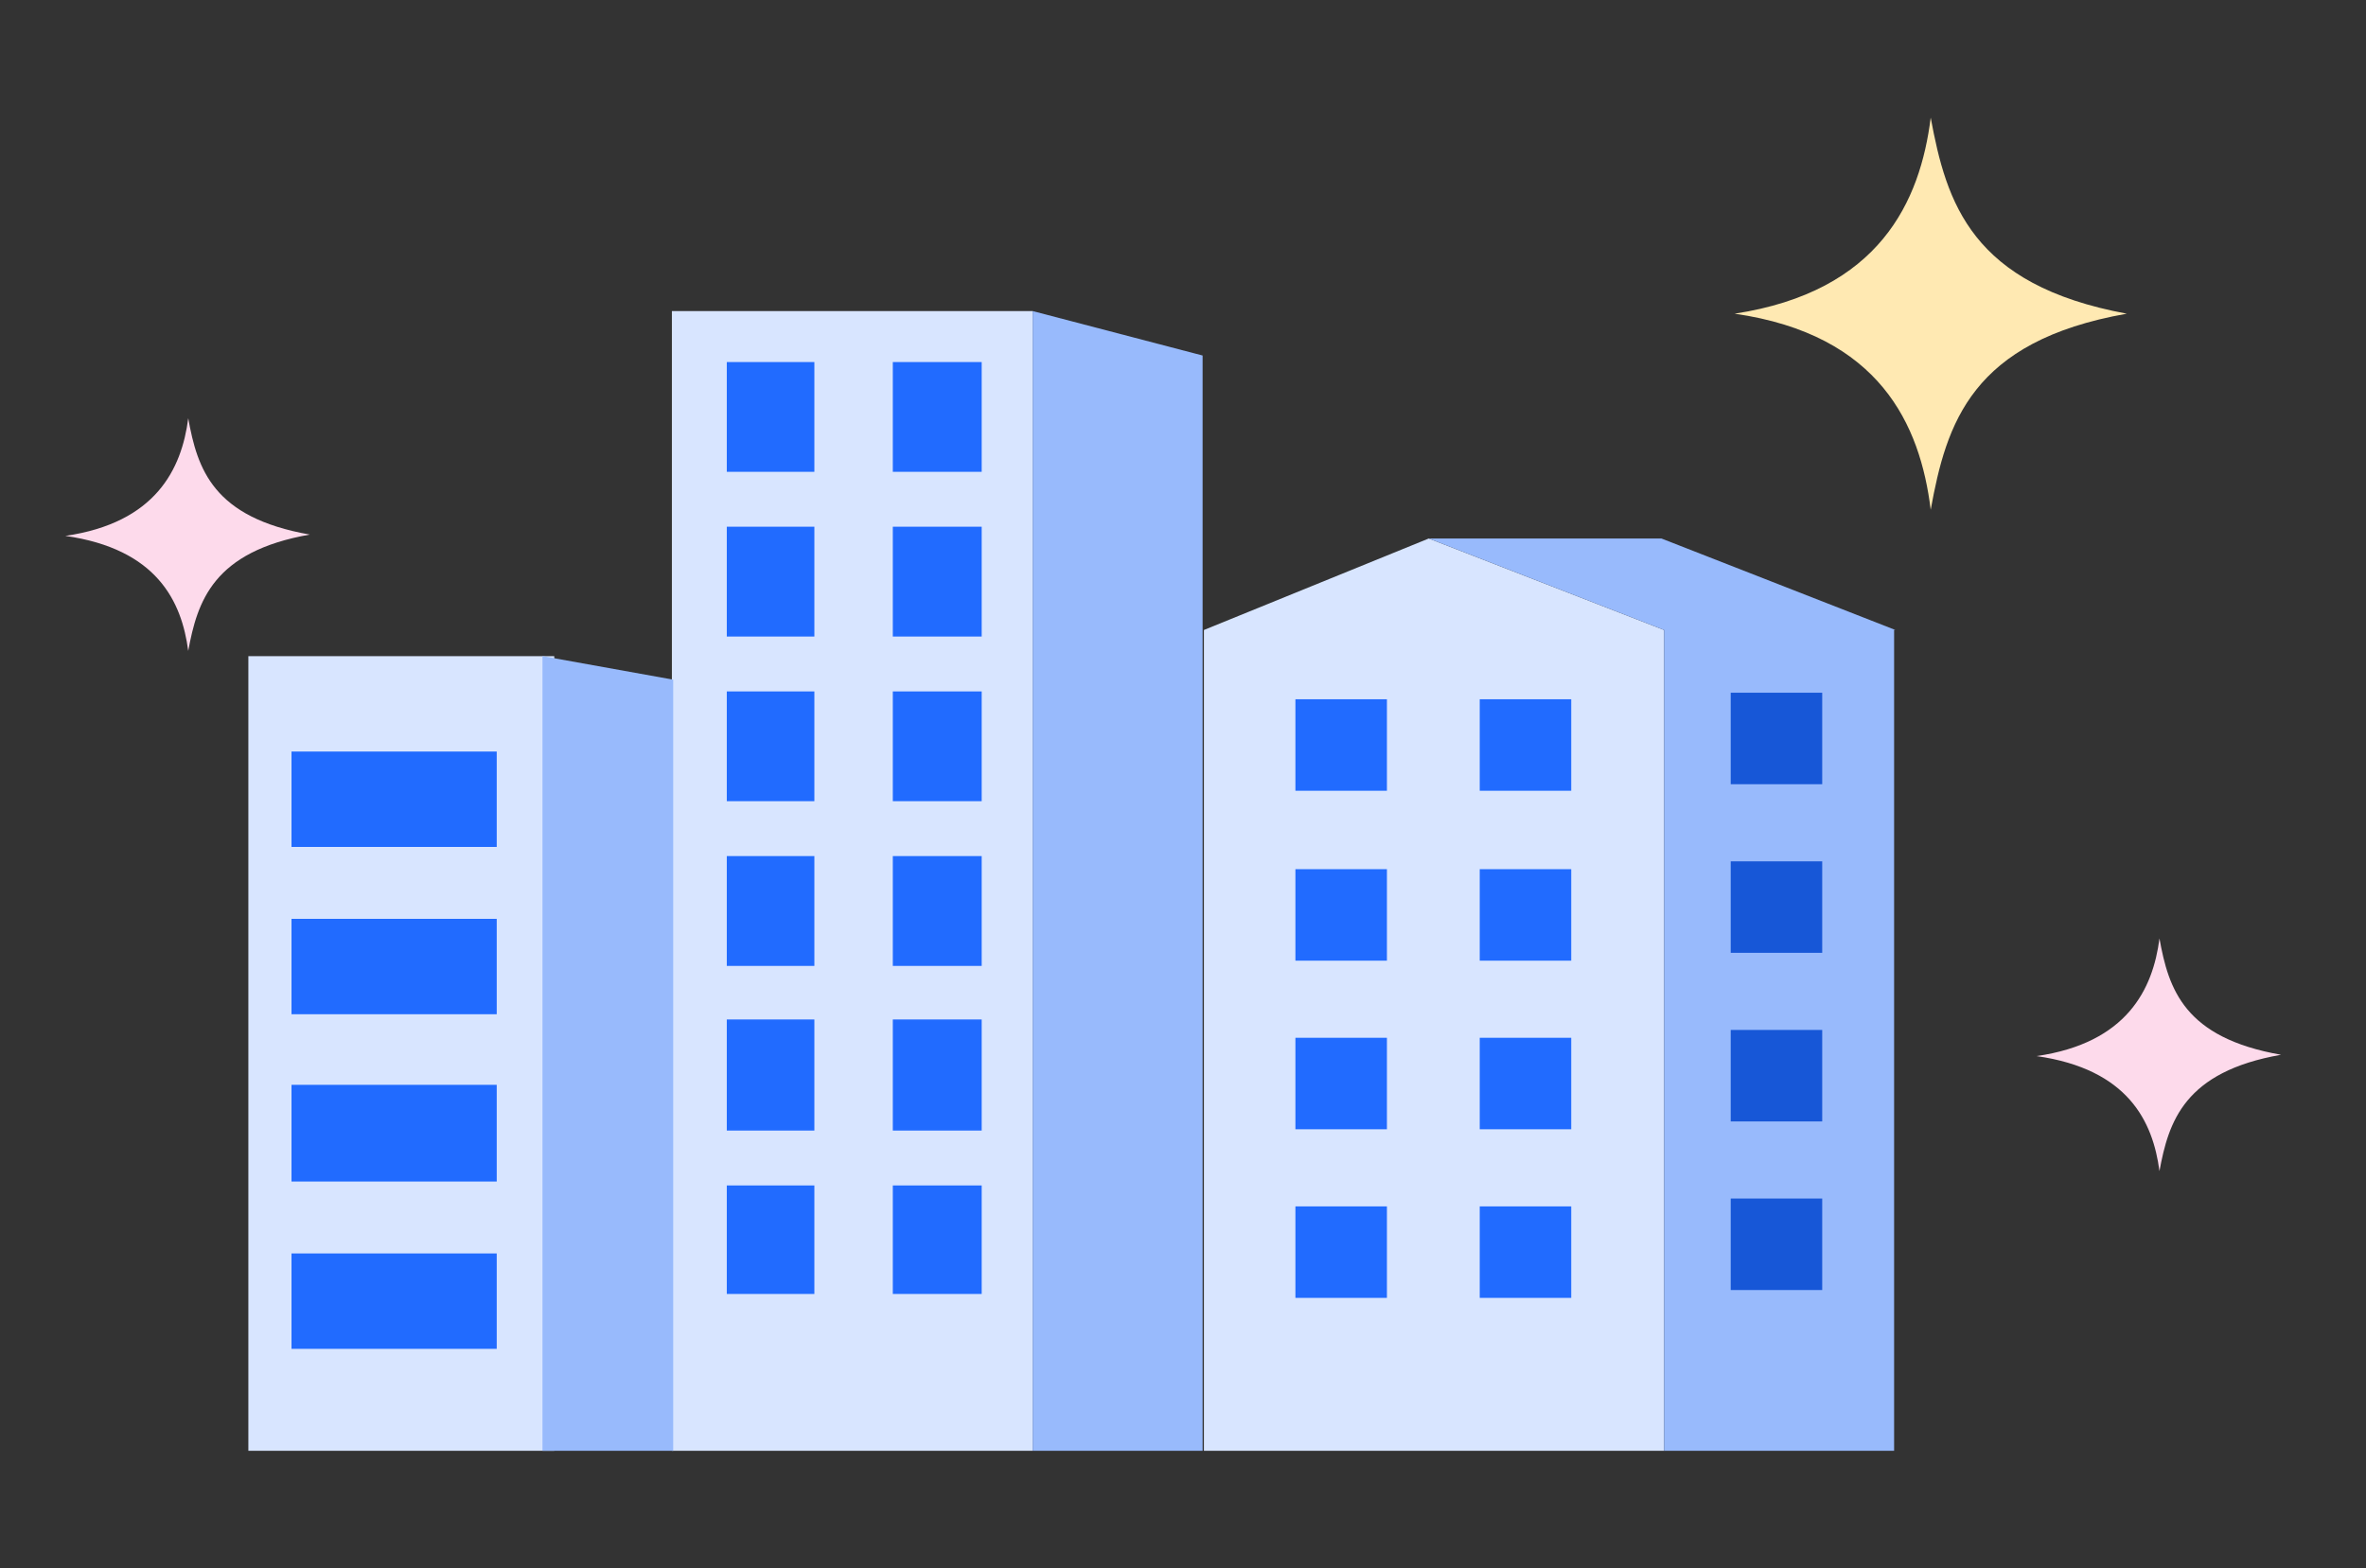
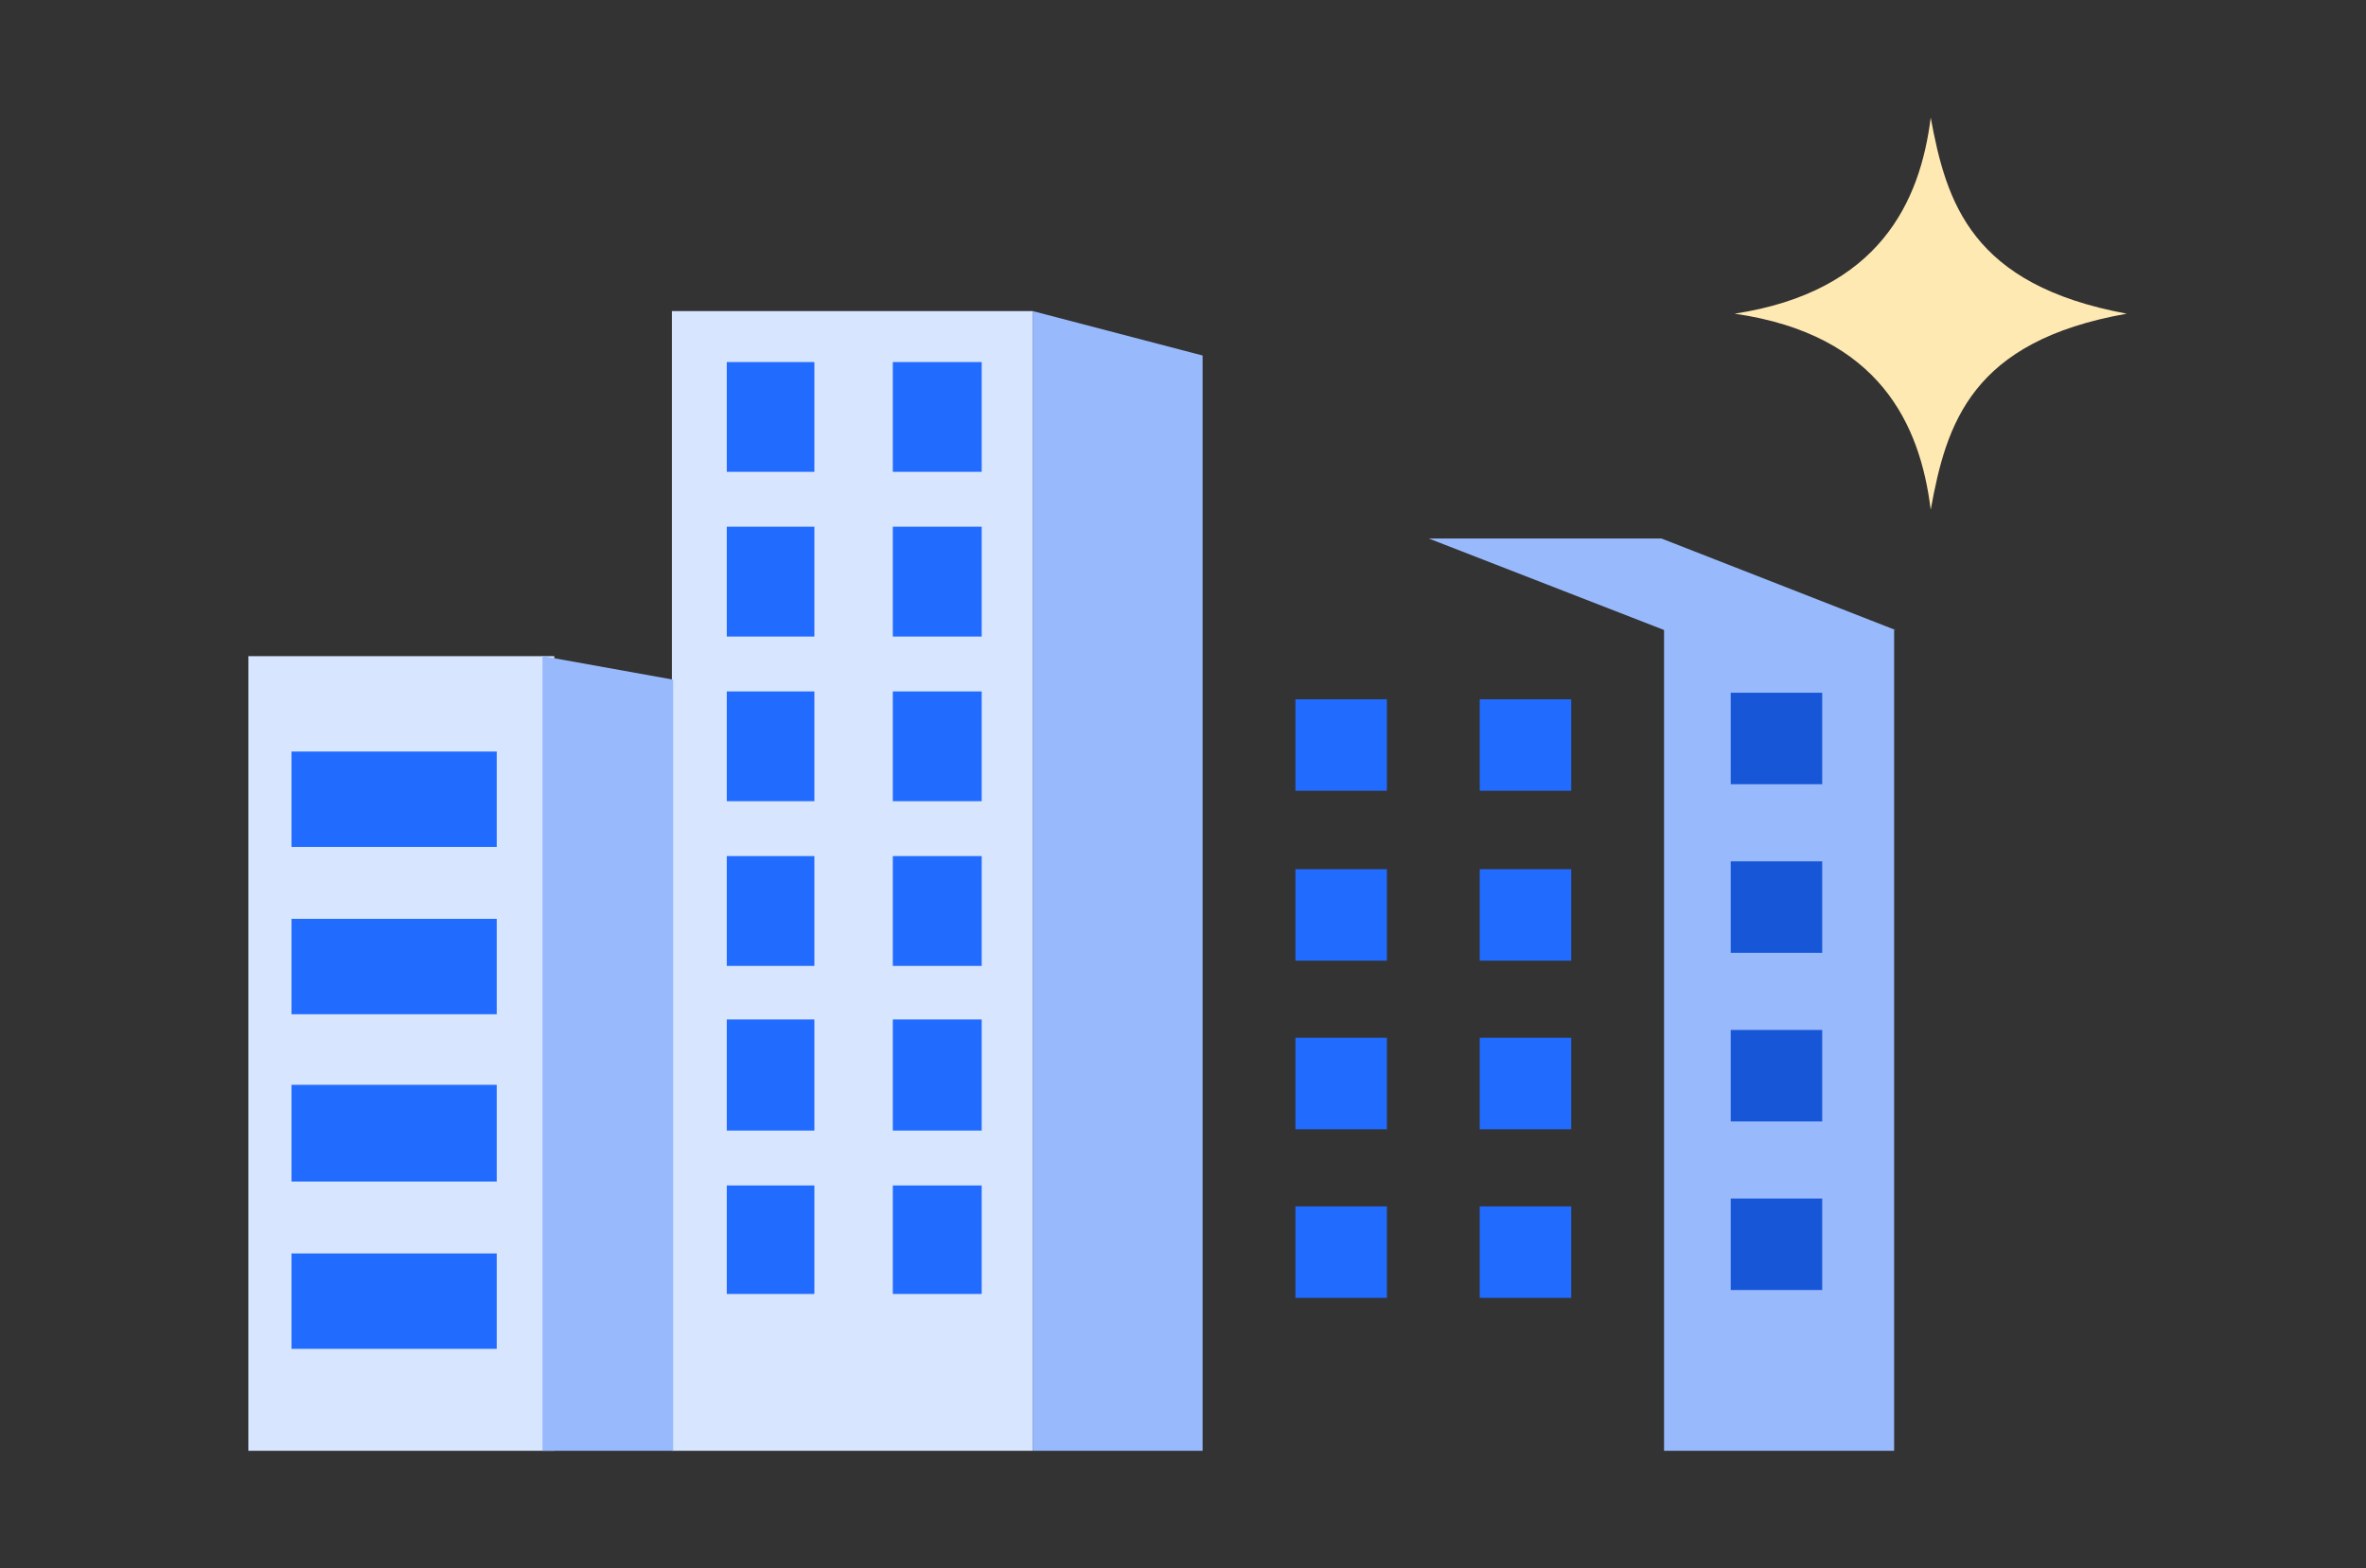
<svg xmlns="http://www.w3.org/2000/svg" width="181" height="120" fill="none">
  <rect width="100%" height="100%" fill="#333333" stroke="none" />
  <g clip-path="url(#clip0)">
    <path d="M79 23.8H51.4v87.6H79V23.8z" fill="#D8E5FF" />
    <path d="M92 27.2l-13-3.4V111l13 .7V27.2z" fill="#98BAFC" />
    <path d="M42.4 50.2H18.7v62h23.7v-62z" fill="#D8E5FF" />
    <path d="M51.5 52l-10-1.8v62h10V52.2z" fill="#98BAFC" />
    <path d="M62.3 27.7h-6.7v8.4h6.7v-8.4zM75.1 27.7h-6.8v8.4h6.8v-8.4zM62.3 40.3h-6.7v8.4h6.7v-8.4zM75.1 40.3h-6.8v8.4h6.8v-8.4zM62.3 52.9h-6.7v8.4h6.7V53zM75.1 52.9h-6.8v8.4h6.8V53zM62.3 65.5h-6.7v8.4h6.7v-8.4zM75.1 65.5h-6.8v8.4h6.8v-8.4zM62.3 78h-6.7v8.5h6.7v-8.4zM75.1 78h-6.8v8.5h6.8v-8.4zM62.3 90.7h-6.7V99h6.7v-8.4zM75.1 90.7h-6.8V99h6.8v-8.4zM37.9 57.5H22.3v7.3H38v-7.3zM37.9 70.3H22.3v7.3H38v-7.3zM37.9 83H22.3v7.4H38V83zM37.9 95.9H22.3v7.3H38v-7.3z" fill="#216BFF" />
-     <path d="M127.3 48.2l-18-7-17.2 7v63.5h35.2V48.2z" fill="#D8E5FF" />
    <path d="M145 48.2l-17.9-7h-17.8l18 7v63.5h17.6V48.2z" fill="#98BAFC" />
    <path d="M139.4 53h-7v7h7v-7zM139.4 65.9h-7v7h7v-7zM139.4 78.8h-7v7h7v-7zM139.4 91.7h-7v7h7v-7z" fill="#1757D7" />
    <path d="M106.1 53.5h-7v7h7v-7zM106.1 66.5h-7v7h7v-7zM106.1 79.4h-7v7h7v-7zM106.1 92.3h-7v7h7v-7zM120.2 53.5h-7v7h7v-7zM120.2 66.5h-7v7h7v-7zM120.2 79.4h-7v7h7v-7zM120.2 92.3h-7v7h7v-7z" fill="#216BFF" />
  </g>
  <path d="M147.7 9c-.8 6.4-3.9 13.3-15 15 11.1 1.6 14.2 8.5 15 15 1.2-6.6 3.1-12.9 15-15-11.9-2.2-13.8-8.5-15-15z" fill="#FFE9B2" />
-   <path d="M14.4 32c-.5 3.9-2.5 8-9.4 9 7 1 8.9 5 9.4 8.8.7-3.8 1.9-7.6 9.3-8.9-7.4-1.3-8.6-5-9.3-8.9zM165.2 71.8c-.5 3.9-2.5 8-9.4 9 7 1 8.9 5 9.4 8.8.7-3.8 1.9-7.6 9.3-8.9-7.4-1.3-8.6-5-9.3-8.9z" fill="#FDDAEB" />
  <defs>
    <clipPath id="clip0">
      <path fill="#fff" transform="translate(19 23.3)" d="M0 0h156v87.7H0z" />
    </clipPath>
  </defs>
</svg>